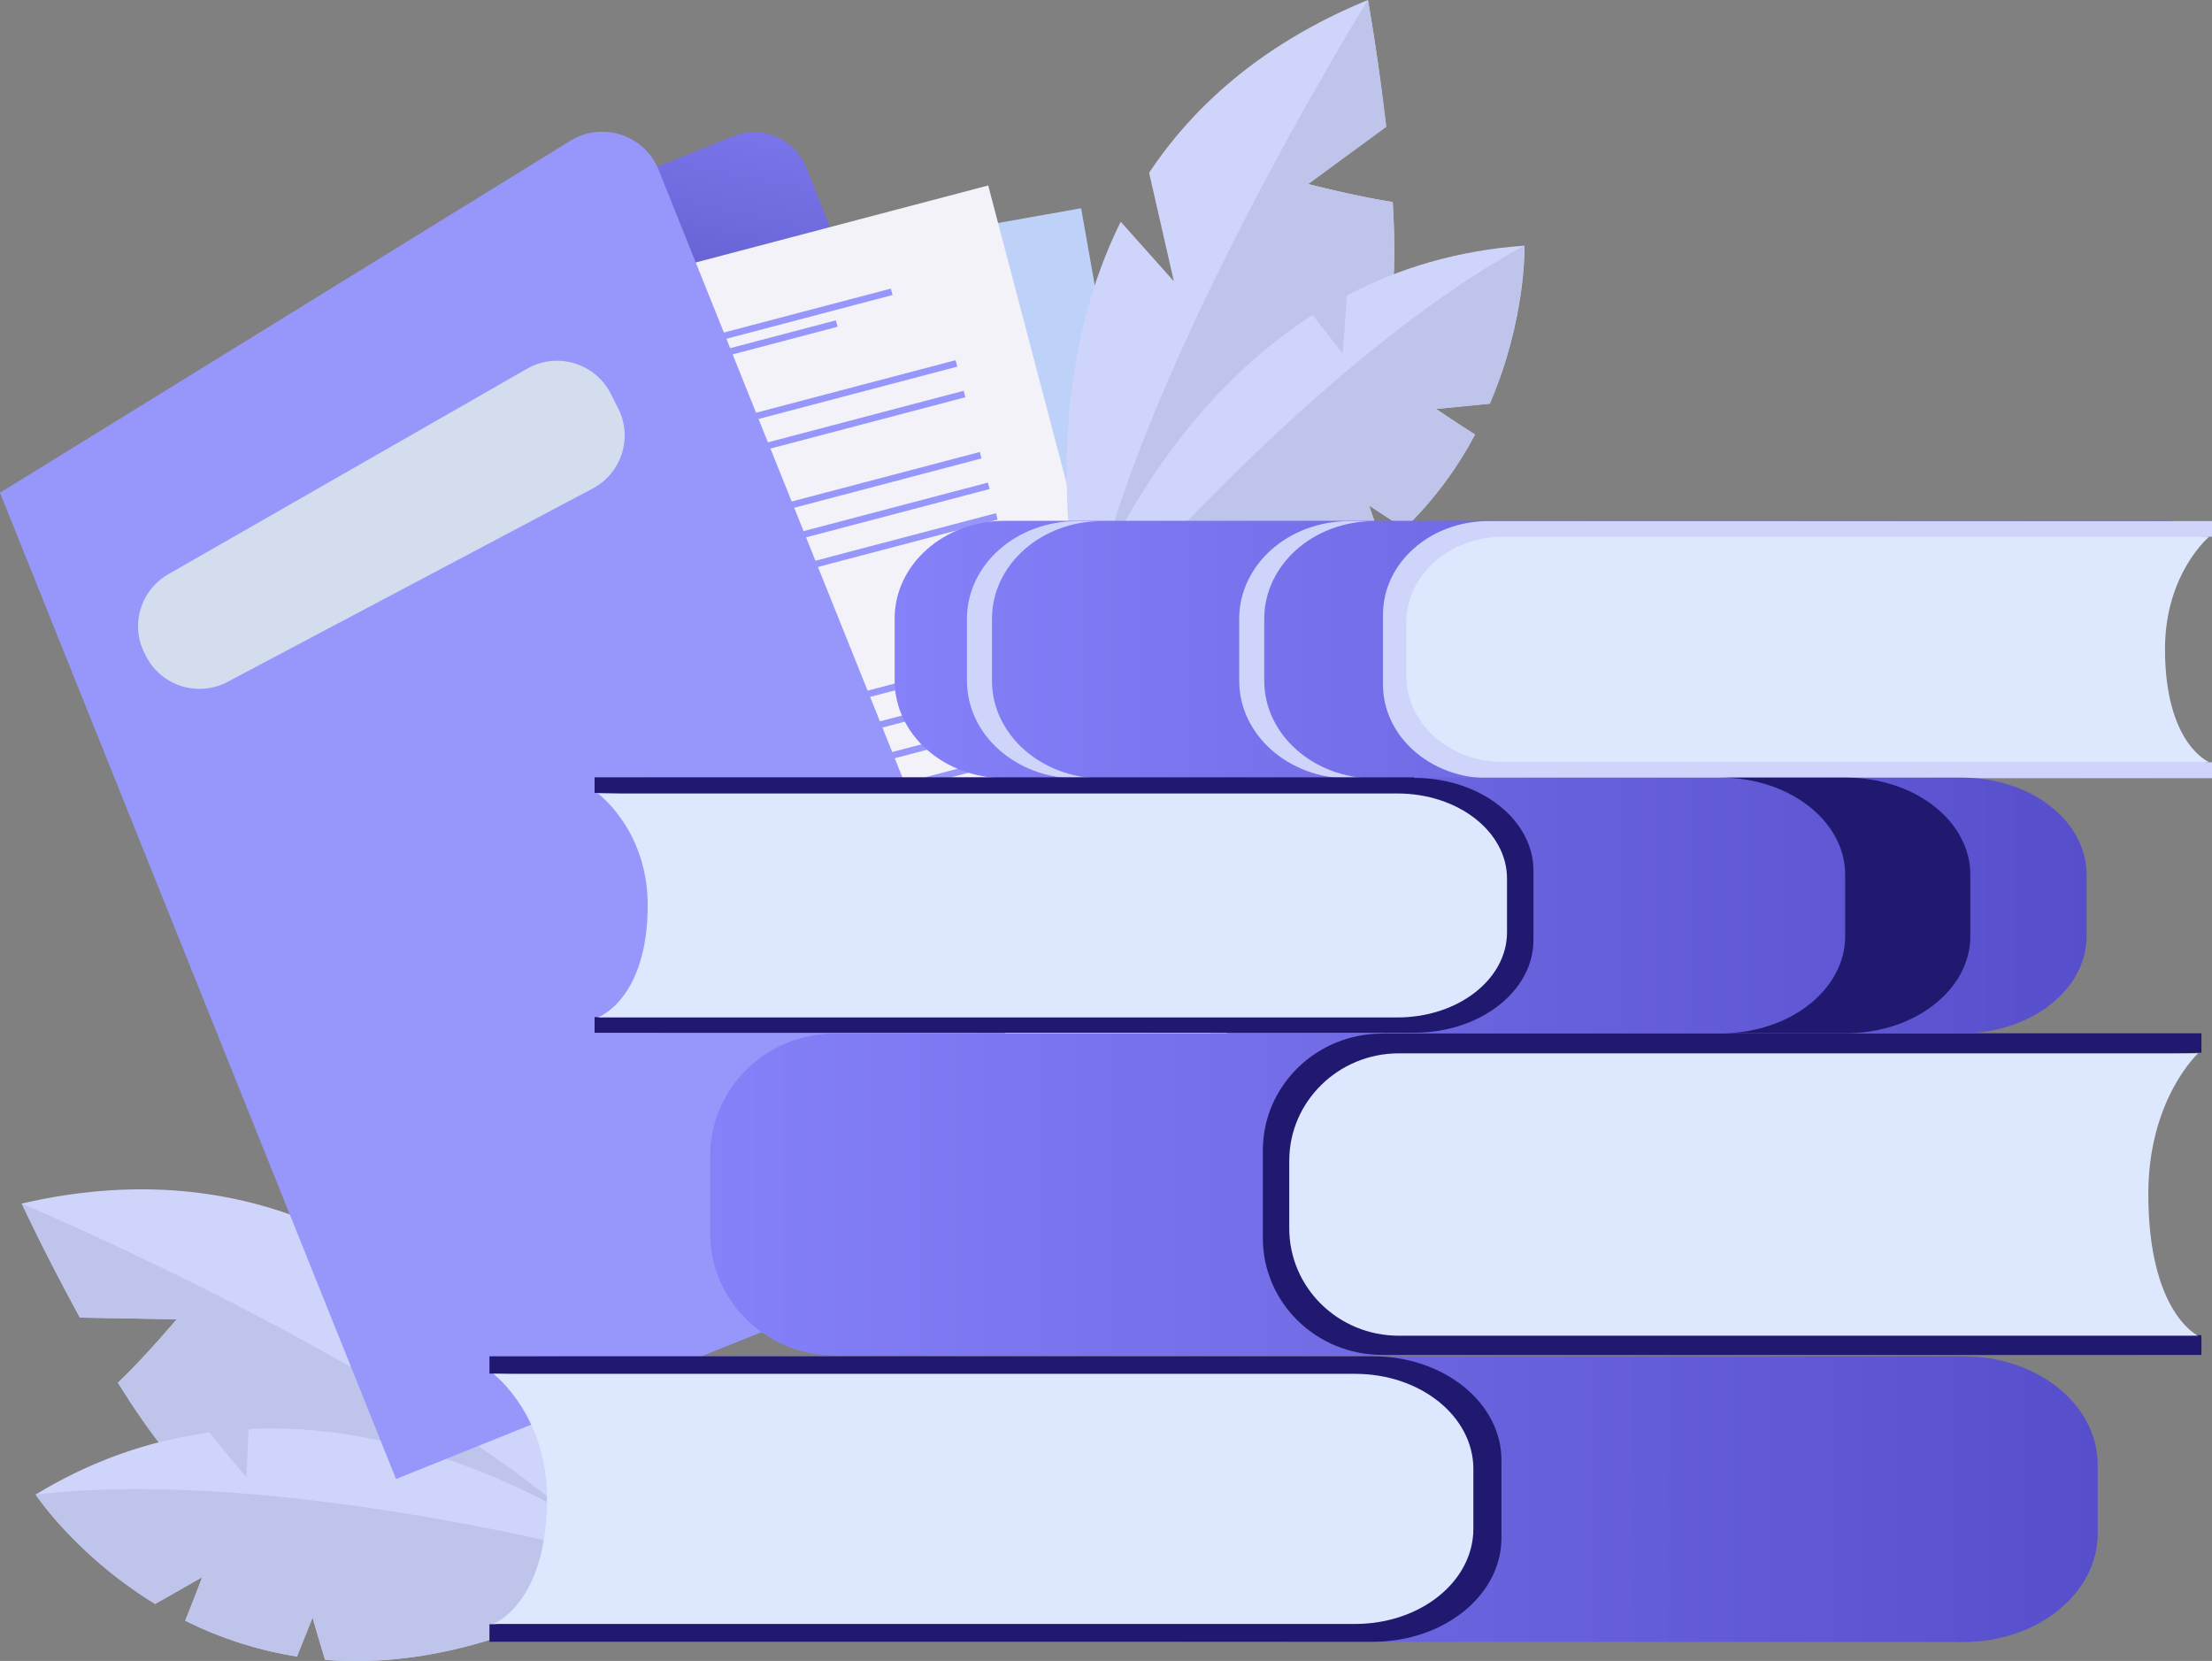
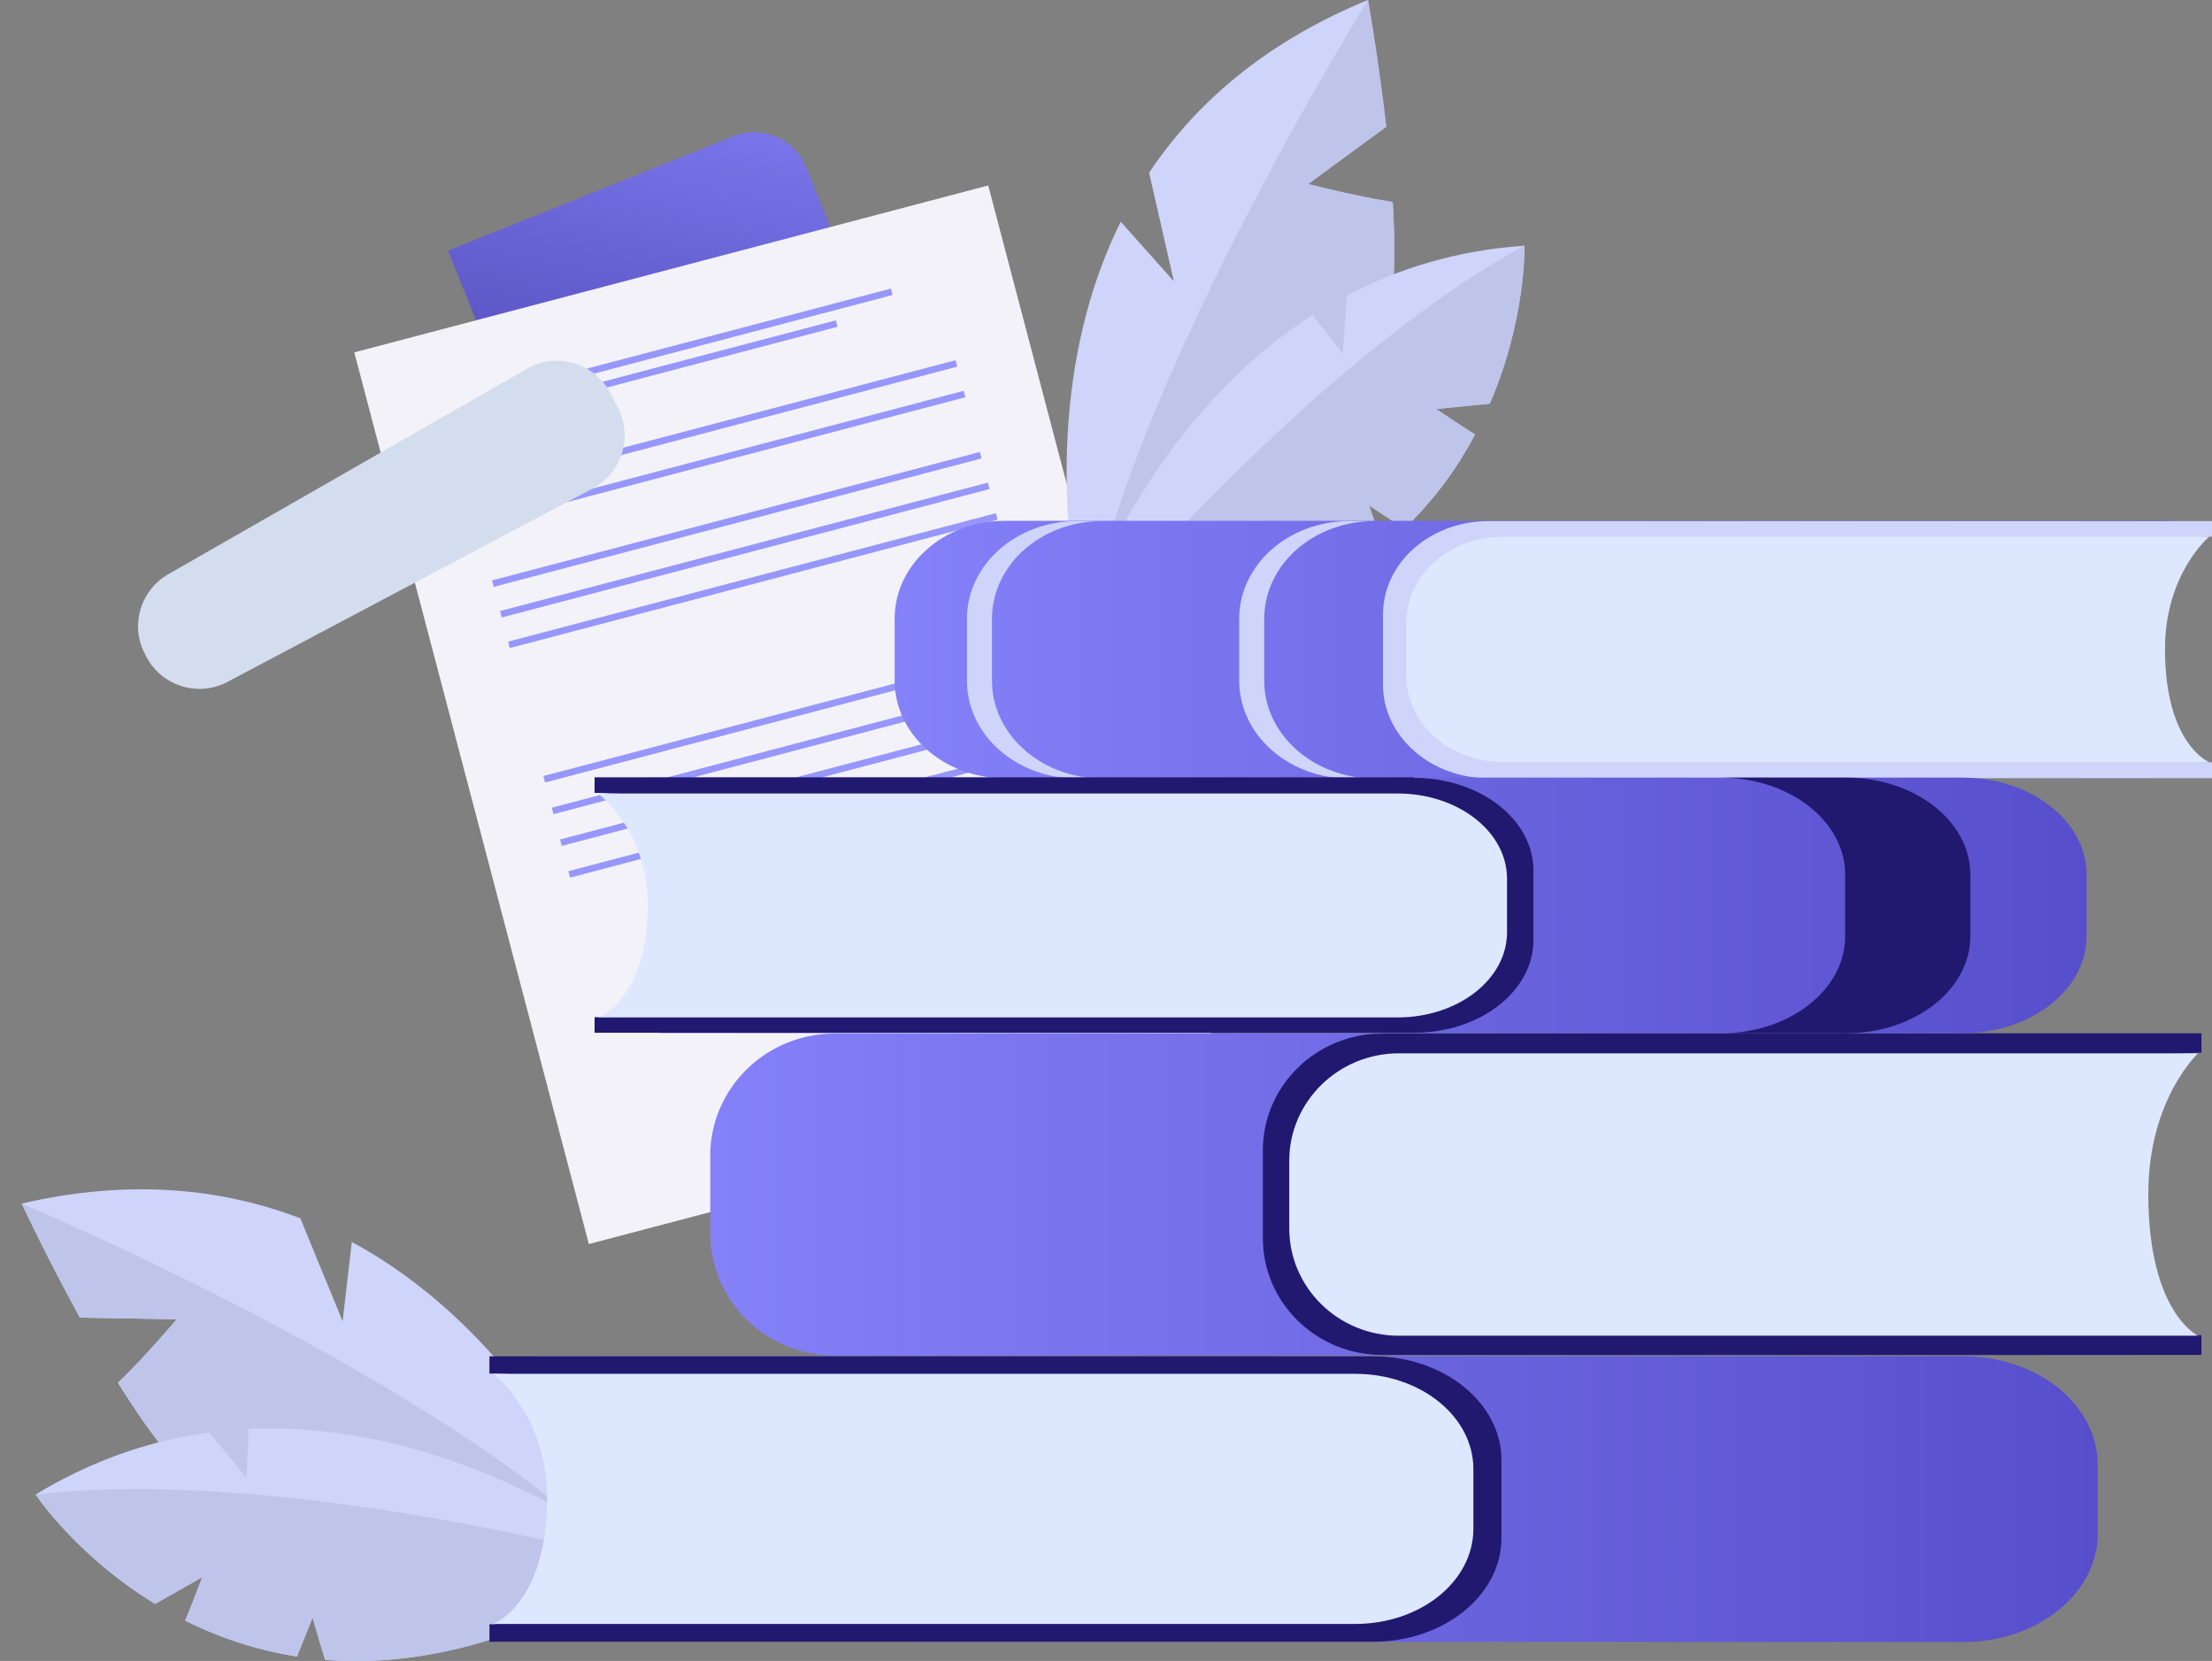
<svg xmlns="http://www.w3.org/2000/svg" width="321" height="241" fill="none">
  <rect width="100%" height="100%" fill="#808080" stroke="none" />
  <g clip-path="url(#clip0)">
    <path d="M25.667 191.428l-14.044-.243c-4.883-8.84-8.475-16.551-8.475-16.551 15.86-3.673 29.259-2.139 40.438 2.14l6.134 14.936 1.332-11.505c27.644 14.936 39.025 46.505 39.025 46.505s-48.872-5.208-59.244-10.012c-3.995-1.857-9.04-8.558-13.721-16.066 3.753-3.553 8.555-9.204 8.555-9.204z" fill="#CFD4FA" />
    <path d="M3.148 174.634s62.755 26.401 86.929 52.076c0 0-48.872-5.208-59.244-10.012-3.995-1.857-9.04-8.558-13.721-16.066 3.753-3.553 8.515-9.204 8.515-9.204l-14.044-.243c-4.843-8.84-8.435-16.551-8.435-16.551z" fill="#BEC4EA" />
    <path d="M5.166 216.86c8.434-5.127 16.99-7.913 25.223-9.003a877.678 877.678 0 005.367 6.54l.323-7.064c31.64-1.454 57.872 19.78 57.872 19.78-18.322 11.546-33.98 14.735-46.773 13.725a339.413 339.413 0 01-1.817-6.136l-2.26 5.652a55.516 55.516 0 01-16.223-5.207 247.104 247.104 0 002.462-6.298l-6.82 3.875C11.057 225.741 5.165 216.86 5.165 216.86z" fill="#CFD4FA" />
    <path d="M47.177 240.838a346.319 346.319 0 01-1.816-6.136l-2.26 5.652a55.488 55.488 0 01-16.223-5.208 246.17 246.17 0 002.462-6.297l-6.82 3.875C11.097 225.741 5.205 216.86 5.205 216.86c36.886-4.28 88.786 10.253 88.786 10.253-18.363 11.546-34.021 14.735-46.815 13.725z" fill="#BEC4EA" />
    <path d="M174.504 167.57l-48.913 19.659L65.015 36.372l41.366-16.591c4.197-1.696 8.919.363 10.614 4.52l57.509 143.269z" fill="url(#paint0_linear)" />
-     <path d="M156.89 30.216L63.233 46.829 86.585 178.55l93.656-16.613L156.89 30.216z" fill="#BED1F9" />
    <path d="M133.248 47.88l-41.842 7.422.17.954 41.841-7.422-.169-.954zm8.338-3.936L82.181 54.481l.169.954 59.405-10.537-.169-.954zm8.535 11.101l-72.08 12.786.169.954L150.29 56l-.169-.954zm.808 4.52l-72.08 12.786.168.954 72.081-12.786-.169-.954zm1.575 9.048l-72.08 12.785.169.954 72.08-12.785-.169-.954zm.808 4.52l-72.08 12.785.169.954 72.08-12.785-.169-.954zm.808 4.52L82.04 90.438l.169.954 72.08-12.785-.169-.954zm3.501 19.875l-72.08 12.779.169.954 72.08-12.779-.169-.954zm.846 4.681l-72.08 12.778.169.954 72.08-12.778-.169-.954zm.857 4.664l-72.08 12.786.17.954 72.08-12.786-.17-.954zm.807 4.687l-72.08 12.786.17.954 72.079-12.786-.169-.954zm.855 4.719l-72.08 12.786.169.954 72.08-12.786-.169-.954zm.807 4.687l-72.08 12.785.169.954 72.08-12.786-.169-.953zm.847 4.679l-72.08 12.786.169.954 72.08-12.786-.169-.954z" fill="#55769F" />
    <path d="M143.407 26.91L51.415 51.127l34.038 129.38 91.992-24.215-34.038-129.38z" fill="#F3F2F8" />
    <path d="M121.302 46.477L80.204 57.295l.246.937 41.098-10.818-.246-.937zm7.98-4.605L70.933 57.23l.247.937 58.349-15.36-.247-.936zm9.394 10.39l-70.8 18.637.247.937 70.799-18.637-.246-.937zm1.171 4.44l-70.8 18.637.247.937 70.799-18.637-.246-.937zm2.342 8.879L71.39 84.218l.247.937 70.799-18.637-.247-.937zm1.171 4.441L72.561 88.658l.247.937 70.799-18.636-.247-.937zm1.171 4.44L73.732 93.098l.247.937L144.778 75.4l-.247-.937zm5.121 19.501L78.853 112.6l.247.937L149.899 94.9l-.247-.937zm1.212 4.602l-70.8 18.636.247.937 70.799-18.636-.246-.937zm1.211 4.602l-70.8 18.636.247.937 70.799-18.636-.246-.937zm1.21 4.602l-70.799 18.637.247.936 70.799-18.636-.247-.937z" fill="#9797FB" />
-     <path d="M154.496 112.372l-70.8 18.636.247.937 70.799-18.636-.246-.937zm1.211 4.602l-70.8 18.637.247.937 70.799-18.637-.246-.937zm1.211 4.602l-70.8 18.636.247.937 70.799-18.636-.246-.937z" fill="#55769F" />
-     <path d="M155.94 175.038l-98.472 39.561L0 71.493l82.772-51.067c4.641-2.866 10.776-.847 12.793 4.199l60.375 150.413z" fill="#9797FB" />
    <path d="M189.799 26.684l11.34-8.316A322.775 322.775 0 00198.516 0c-15.053 6.176-25.142 15.138-31.761 25.069l3.592 15.744-7.708-8.64c-13.964 28.138-5.045 60.553-5.045 60.553s36.887-32.456 42.577-42.386c2.179-3.836 2.462-12.192 1.937-21.033-5.125-.766-12.309-2.623-12.309-2.623z" fill="#CFD4FA" />
    <path d="M198.516 0s-35.998 57.808-40.922 92.727c0 0 36.887-32.457 42.577-42.388 2.179-3.834 2.462-12.19 1.937-21.031-5.125-.767-12.268-2.584-12.268-2.584l11.34-8.316C200.01 8.356 198.516 0 198.516 0z" fill="#BEC4EA" />
    <path d="M221.237 35.645c-9.887.687-18.403 3.351-25.788 7.226-.242 3.835-.605 8.437-.605 8.437l-4.359-5.61c-26.676 17.115-35.837 49.572-35.837 49.572 21.632-1.13 36.241-7.59 46.088-15.825-.807-2.462-2.058-6.095-2.058-6.095l5.125 3.35c4.48-4.32 7.789-9.002 10.251-13.644-2.664-1.696-5.65-3.714-5.65-3.714l7.789-.767c5.327-12.313 5.044-22.93 5.044-22.93z" fill="#CFD4FA" />
    <path d="M200.736 79.445c-.807-2.462-2.058-6.095-2.058-6.095l5.125 3.35c4.48-4.32 7.789-9.002 10.251-13.644-2.664-1.696-5.65-3.714-5.65-3.714l7.789-.767c5.287-12.313 5.004-22.93 5.004-22.93-32.568 17.803-66.589 59.665-66.589 59.665 21.672-1.17 36.281-7.63 46.128-15.865z" fill="#BEC4EA" />
    <path d="M311.758 76.78h6.74c-1.09-.766-2.462-1.21-3.996-1.21H145.81c-8.838 0-15.981 6.338-15.981 14.17v9.001c0 7.832 7.143 14.17 15.981 14.17l166.836-.041-.888-36.09z" fill="url(#paint1_linear)" />
    <path d="M143.954 98.782V89.78c0-7.832 7.143-14.17 15.981-14.17h-3.632c-8.838 0-15.981 6.338-15.981 14.17v9.002c0 7.831 7.143 14.169 15.981 14.169h3.592c-8.798-.04-15.941-6.378-15.941-14.17zm39.509 0V89.78c0-7.832 7.143-14.17 15.982-14.17h-3.633c-8.838 0-15.981 6.338-15.981 14.17v9.002c0 7.831 7.143 14.169 15.981 14.169h3.592c-8.798-.04-15.941-6.378-15.941-14.17zm32.528-23.172c-8.435 0-15.295 6.055-15.295 13.564v10.173c0 7.468 6.86 13.564 15.295 13.564H321.04v-2.301h-.444l-26.716-2.261-5.408-18.73s10.412-10.376 11.098-10.658c.686-.283 20.986-1.09 20.986-1.09H321v-2.26H215.991z" fill="#CFD4FA" />
    <path d="M314.18 94.18c0-10.98 6.416-16.31 6.416-16.31H218.13c-7.749 0-14.045 5.572-14.045 12.434v7.832c0 6.863 6.296 12.433 14.045 12.433h102.466c0 .041-6.416-2.543-6.416-16.39z" fill="#DDE8FE" />
    <path d="M308.974 151.463h7.627a7.59 7.59 0 00-4.52-1.493H121.152c-10.009 0-18.08 7.952-18.08 17.721v11.263c0 9.81 8.112 17.722 18.08 17.722l188.831-.081-1.009-45.132z" fill="url(#paint2_linear)" />
    <path d="M200.575 149.969c-9.565 0-17.314 7.589-17.314 16.955v12.716c0 9.365 7.749 16.955 17.314 16.955h118.892v-2.866h-.485l-30.227-2.826-6.094-23.495s11.784-12.998 12.551-13.321c.767-.323 23.77-1.332 23.77-1.332h.485v-2.826H200.575v.04z" fill="#21196F" />
    <path d="M311.758 173.221c0-13.725 7.224-20.386 7.224-20.386H202.996c-8.758 0-15.901 6.984-15.901 15.583v9.809c0 8.599 7.103 15.582 15.901 15.582h115.986s-7.224-3.27-7.224-20.588z" fill="#DDE8FE" />
    <path d="M96.776 114.041H89.15c1.25-.767 2.825-1.211 4.52-1.211h191.05c10.009 0 18.08 6.297 18.08 14.089v8.921c0 7.791-8.112 14.089-18.08 14.089l-188.911-.041.968-35.847z" fill="url(#paint3_linear)" />
    <path d="M205.216 112.87c9.564 0 17.313 6.015 17.313 13.443v10.092c0 7.428-7.749 13.443-17.313 13.443H86.283v-2.261h.485l30.227-2.22 6.094-18.65s-11.784-10.294-12.551-10.577c-.767-.282-23.77-1.09-23.77-1.09h-.485v-2.26h118.933v.08z" fill="#21196F" />
    <path d="M93.992 131.319c0-10.9-7.224-16.188-7.224-16.188h116.026c8.798 0 15.901 5.531 15.901 12.353v7.791c0 6.822-7.103 12.353-15.901 12.353H86.768s7.224-2.584 7.224-16.309z" fill="#DDE8FE" />
    <path d="M267.769 135.84v-8.921c0-7.792-8.112-14.089-18.08-14.089h18.161c10.008 0 18.08 6.297 18.08 14.089v8.921c0 7.791-8.112 14.089-18.08 14.089h-17.919c9.888-.081 17.838-6.379 17.838-14.089z" fill="#21196F" />
    <path d="M82.328 198.129h-8.233c1.332-.848 3.027-1.333 4.843-1.333h205.983c10.775 0 19.492 7.025 19.492 15.744v9.971c0 8.679-8.717 15.744-19.492 15.744l-203.642-.081 1.05-40.045z" fill="url(#paint4_linear)" />
    <path d="M199.243 196.796c10.291 0 18.645 6.742 18.645 15.058v11.303c0 8.316-8.354 15.058-18.645 15.058H71.028v-2.544h.525l32.608-2.502 6.579-20.831s-12.713-11.505-13.56-11.828c-.848-.282-25.627-1.211-25.627-1.211h-.525v-2.503h128.215z" fill="#21196F" />
    <path d="M79.382 217.425c0-12.192-7.788-18.085-7.788-18.085H196.66c9.484 0 17.152 6.176 17.152 13.806v8.679c0 7.63-7.668 13.806-17.152 13.806H71.553c0 .04 7.83-2.866 7.83-18.206z" fill="#DDE8FE" />
    <path d="M24.416 83.32l52.1-29.832c4.319-2.462 9.848-.807 12.108 3.633l1.09 2.14c2.138 4.239.484 9.406-3.713 11.626L33.01 98.943a8.707 8.707 0 01-11.945-3.996l-.202-.404c-1.937-4.077-.363-8.962 3.552-11.222z" fill="#D4DDED" />
  </g>
  <defs>
    <linearGradient id="paint0_linear" x1="139.009" y1="9.954" x2="119.579" y2="102.759" gradientUnits="userSpaceOnUse">
      <stop stop-color="#8581F9" />
      <stop offset="1" stop-color="#3A339A" />
    </linearGradient>
    <linearGradient id="paint1_linear" x1="129.811" y1="94.264" x2="318.497" y2="94.264" gradientUnits="userSpaceOnUse">
      <stop stop-color="#8581F9" />
      <stop offset="1" stop-color="#574ECB" />
    </linearGradient>
    <linearGradient id="paint2_linear" x1="103.051" y1="173.309" x2="316.607" y2="173.309" gradientUnits="userSpaceOnUse">
      <stop stop-color="#8581F9" />
      <stop offset="1" stop-color="#574ECB" />
    </linearGradient>
    <linearGradient id="paint3_linear" x1="89.131" y1="131.388" x2="302.771" y2="131.388" gradientUnits="userSpaceOnUse">
      <stop stop-color="#8581F9" />
      <stop offset="1" stop-color="#574ECB" />
    </linearGradient>
    <linearGradient id="paint4_linear" x1="74.113" y1="217.5" x2="304.422" y2="217.5" gradientUnits="userSpaceOnUse">
      <stop stop-color="#8581F9" />
      <stop offset="1" stop-color="#574ECB" />
    </linearGradient>
    <clipPath id="clip0">
      <path fill="#fff" d="M0 0h321v241H0z" />
    </clipPath>
  </defs>
</svg>